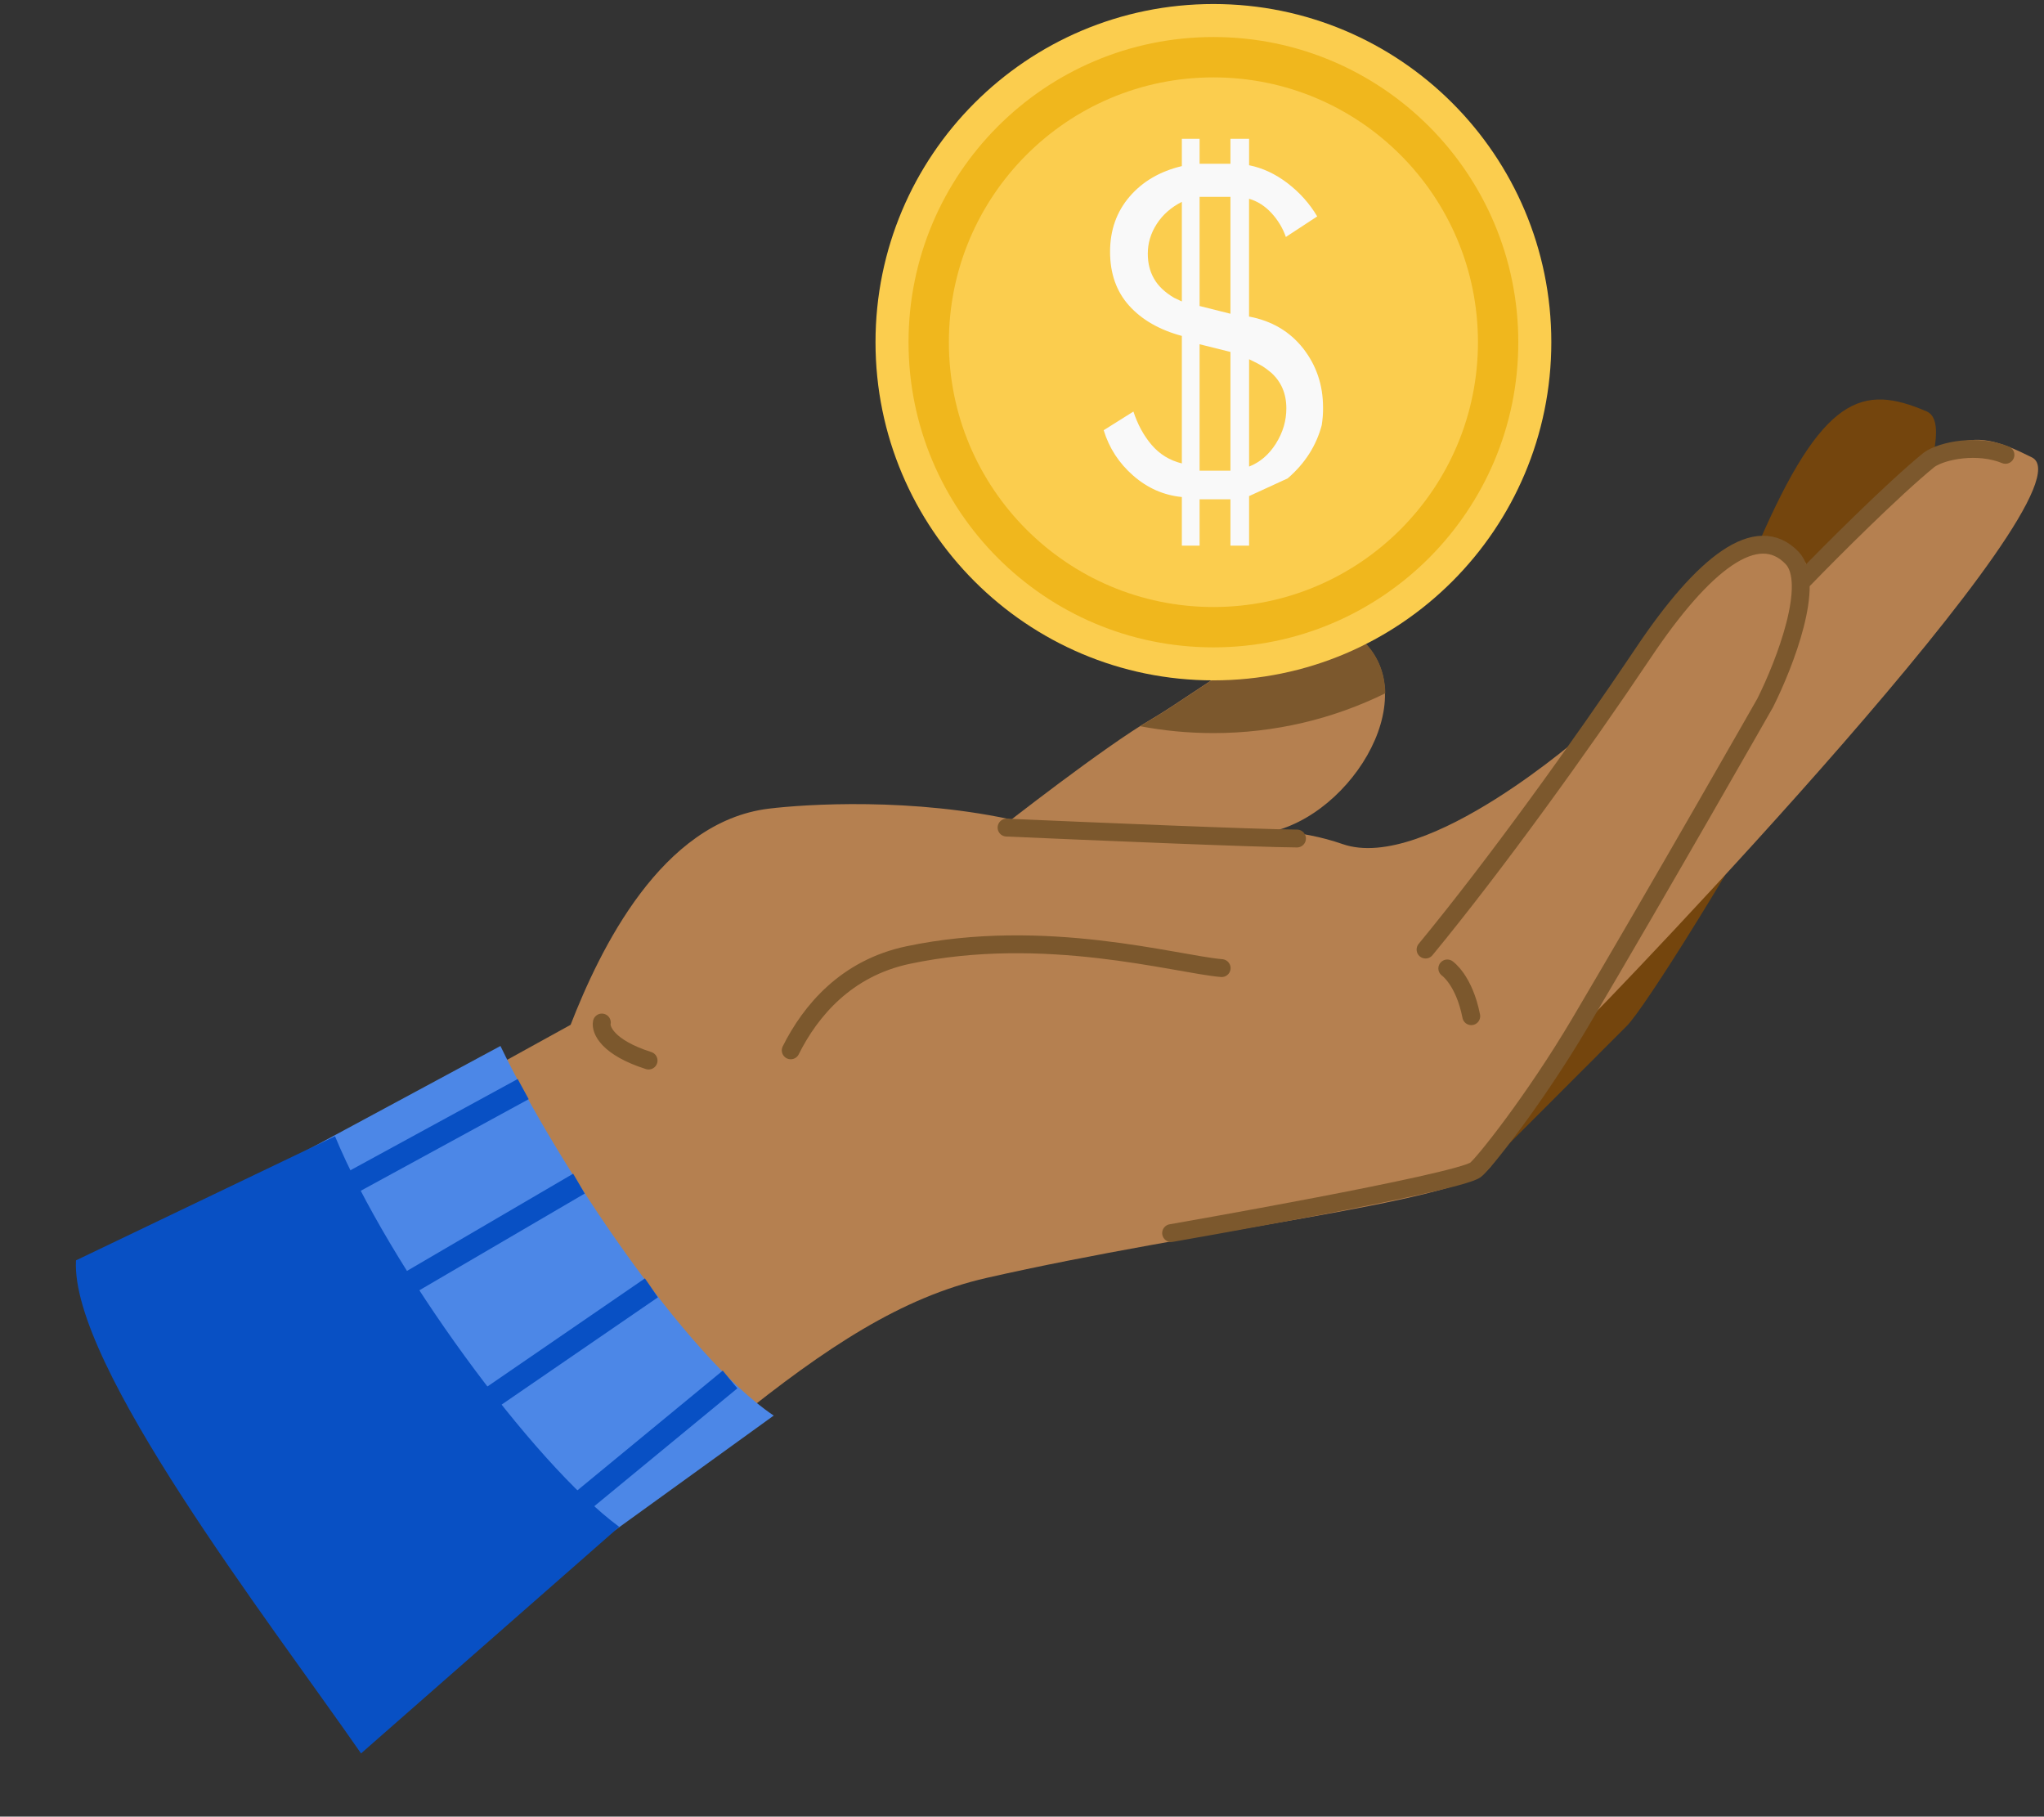
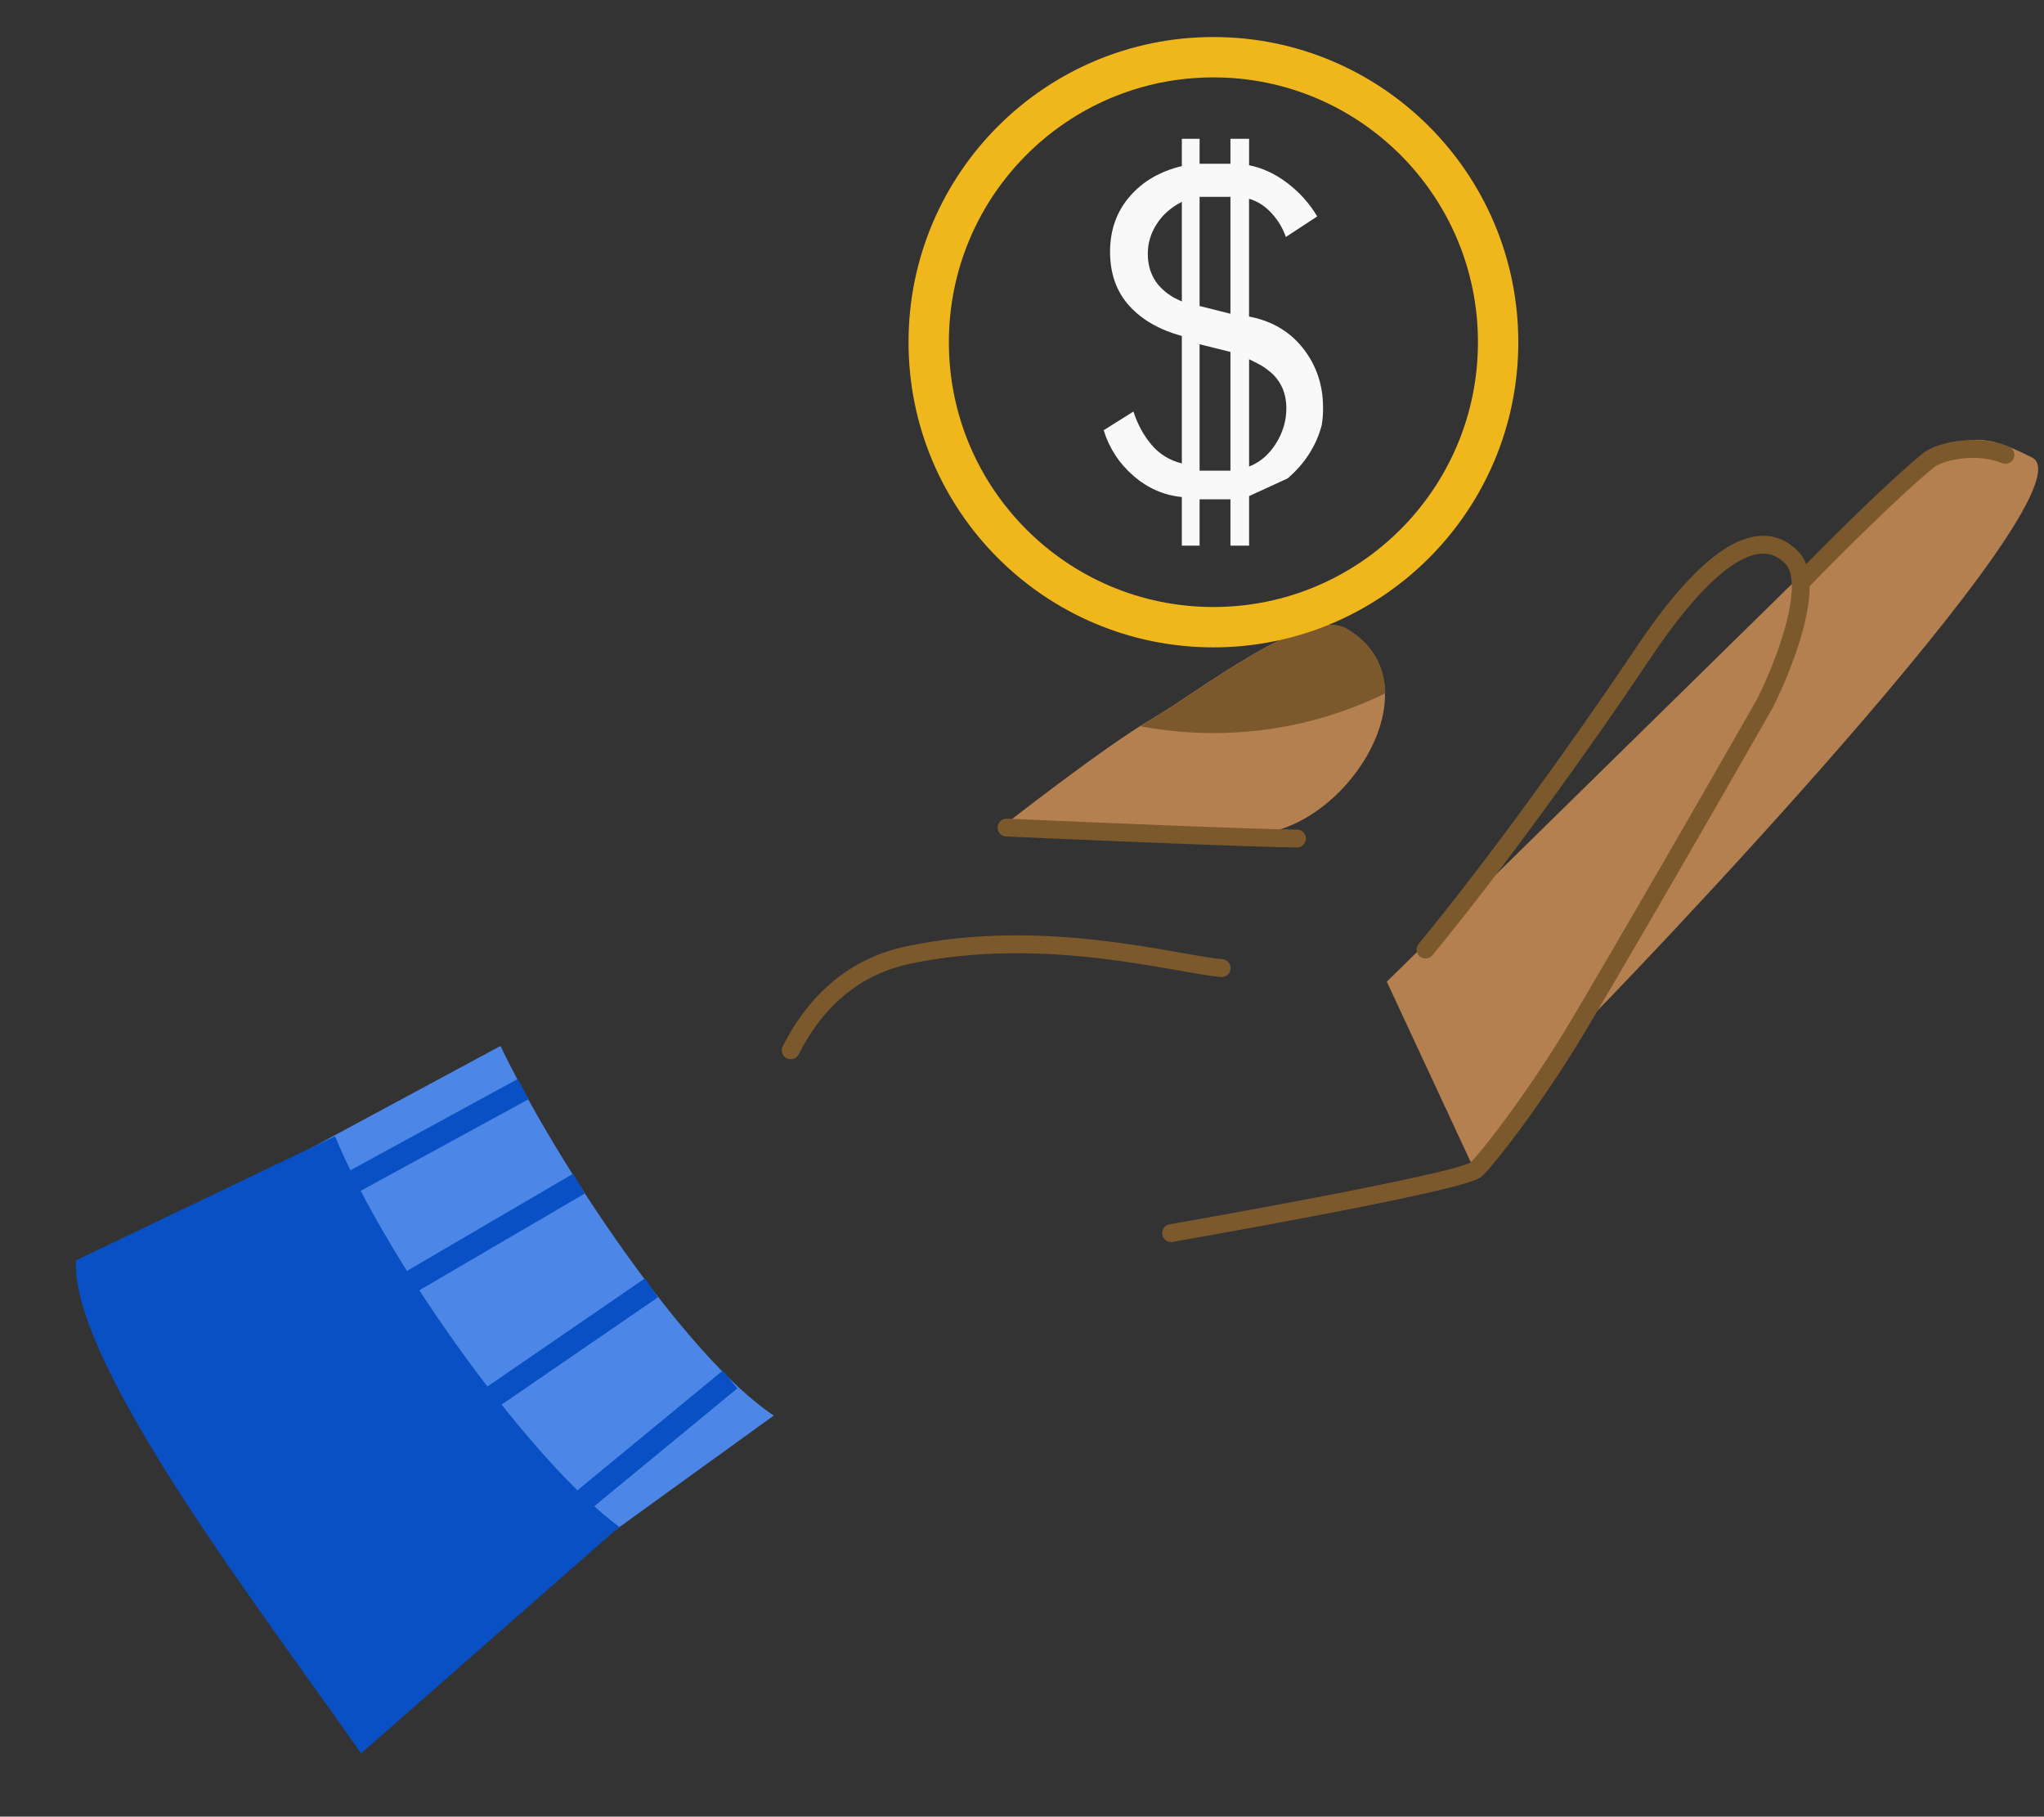
<svg xmlns="http://www.w3.org/2000/svg" width="395" height="351" viewBox="0 0 395 351" fill="none">
  <rect x="0" y="0" width="395" height="351" fill="#333333" stroke="none" />
-   <path d="M372.323 79.493C385.701 85.26 320.867 191.973 314.339 198.262L285.446 227.174L267.996 189.676L339.68 105.368C352.214 76.294 359.942 74.155 372.323 79.493Z" fill="#74450D" />
  <path d="M392.672 88.38C405.43 94.783 311.768 192.482 305.24 198.771L285.446 227.176L267.996 189.677L355.924 103.367C376.528 83.371 379.914 81.978 392.672 88.38Z" fill="#B58050" />
  <path d="M222.551 138.934C213.429 144.222 193.504 159.857 193.504 159.857C204.22 160.773 233.148 164.065 246.403 160.535C262.971 156.122 276.66 131.146 260.26 121.518C252.594 117.018 231.672 133.645 222.551 138.934Z" fill="#B58050" />
-   <path d="M21.622 246.917L110.27 198.01C115.931 183.471 127.778 158.816 148.518 156.253C155.484 155.393 176.504 153.994 196.884 158.668C222.677 161.84 243.24 157.421 259.441 163.086C275.642 168.751 306.337 141.5 306.337 141.5C328.401 108.16 335.634 102.691 348.015 108.029C360.397 113.366 293.958 219.802 287.429 226.09C280.901 232.379 231.673 237.585 190.652 246.916C157.834 254.381 132.125 285.67 75.202 329.2L21.622 246.917Z" fill="#B58050" />
  <path d="M194.516 159.905C210.027 160.591 242.967 161.973 250.642 162.015" stroke="#7C582D" stroke-width="3.452" stroke-linecap="round" />
  <path d="M149.521 273.513C132.509 262.146 107.634 224.8 96.712 202.101L41.228 231.986C40.503 250.048 75.747 290.269 94.071 313.569L149.521 273.513Z" fill="#4C87E7" />
-   <path d="M119.66 295.014C102.927 282.662 75.162 244.668 64.741 219.545L14.684 243.524C13.582 263.701 51.978 313.144 69.771 338.79L119.66 295.014Z" fill="#0850C4" />
+   <path d="M119.66 295.014C102.927 282.662 75.162 244.668 64.741 219.545L14.684 243.524C13.582 263.701 51.978 313.144 69.771 338.79L119.66 295.014" fill="#0850C4" />
  <path d="M67.876 228.555L101.106 210.433M79 247.928L111.88 228.698M94.722 270.223L125.885 248.838M112.66 289.948L141.08 266.542" stroke="#0850C4" stroke-width="4.438" />
  <path d="M348.698 111.832C353.807 106.551 365.78 94.559 372.799 88.834C375.379 87.007 382.244 85.704 387.552 87.883" stroke="#7C582D" stroke-width="3.452" stroke-linecap="round" />
  <path d="M275.486 183.47C288.748 167.383 305.366 144.362 317.578 126.13C329.165 108.831 339.543 100.72 346.321 107.801C350.925 112.611 344.962 128.15 341.12 135.811C341.12 135.811 320.877 171.363 305.259 197.758C296.413 212.708 286.493 225.096 285.134 226.047C281.374 228.675 226.315 238.255 226.315 238.255" stroke="#7C582D" stroke-width="3.452" stroke-linecap="round" />
-   <path d="M116.306 197.57C116.015 198.967 117.413 202.391 125.337 204.917" stroke="#7C582D" stroke-width="3.452" stroke-linecap="round" />
  <path d="M236.083 187.055C227.178 186.293 201.888 178.948 175.469 184.538C163.54 187.062 156.64 195.274 152.806 202.943" stroke="#7C582D" stroke-width="3.452" stroke-linecap="round" />
-   <path d="M279.689 187.121C279.689 187.121 282.948 189.355 284.318 196.344" stroke="#7C582D" stroke-width="3.452" stroke-linecap="round" />
  <path fill-rule="evenodd" clip-rule="evenodd" d="M267.709 133.959C257.687 138.882 246.413 141.646 234.493 141.646C229.655 141.646 224.923 141.19 220.338 140.32C221.149 139.805 221.911 139.339 222.61 138.934C224.626 137.765 227.219 136.042 230.119 134.115C240.334 127.327 254.348 118.013 260.318 121.519C265.448 124.53 267.634 129.043 267.709 133.959Z" fill="#7C582D" />
-   <path d="M299.79 66.118C299.79 102.202 270.561 131.459 234.49 131.459C198.43 131.459 169.191 102.202 169.191 66.118C169.191 30.024 198.43 0.777 234.49 0.777C270.561 0.777 299.79 30.024 299.79 66.118Z" fill="#FBCD4E" />
  <path d="M289.511 66.118C289.511 96.526 264.879 121.184 234.491 121.184C204.103 121.184 179.471 96.526 179.471 66.118C179.471 35.711 204.103 11.053 234.491 11.053C264.879 11.053 289.511 35.7 289.511 66.118Z" stroke="#F0B71D" stroke-width="7.796" stroke-miterlimit="10" />
  <path d="M255.426 82.142C254.371 86.125 252.177 89.553 248.845 92.428L241.386 95.856V105.431H237.782V96.473H231.818V105.431H228.391V96.034C224.881 95.689 221.748 94.309 219 91.905C216.242 89.501 214.341 86.574 213.286 83.125L219.032 79.519C219.857 82.038 221.037 84.191 222.562 85.978C224.098 87.766 226.03 88.957 228.391 89.543V64.905C224.056 63.735 220.661 61.79 218.206 59.062C215.751 56.334 214.519 52.864 214.519 48.641C214.519 44.48 215.772 40.926 218.29 37.989C220.807 35.062 224.171 33.097 228.391 32.094V26.815H231.818V31.644H237.782V26.815H241.386V31.926C244.019 32.459 246.505 33.62 248.845 35.418C251.185 37.216 253.086 39.348 254.549 41.815L248.49 45.787C247.905 44.094 246.985 42.557 245.722 41.177C244.458 39.808 243.016 38.878 241.376 38.407V61.163C245.763 61.989 249.242 64.038 251.822 67.309C254.392 70.592 255.677 74.397 255.677 78.735C255.698 79.832 255.604 80.982 255.426 82.142ZM228.391 58.247V39.003C226.313 40.059 224.693 41.48 223.544 43.268C222.385 45.055 221.81 46.968 221.81 49.017C221.81 50.836 222.207 52.446 223.012 53.846C223.816 55.257 225.101 56.48 226.887 57.536L228.391 58.247ZM237.782 60.62V38.041H231.818V59.125L237.782 60.62ZM237.782 90.933V67.999L231.818 66.515V90.944H237.782V90.933ZM245.596 71.961C244.948 71.428 244.395 71.02 243.925 70.728C243.455 70.435 242.609 69.996 241.386 69.411V90.149C243.486 89.323 245.22 87.85 246.568 85.707C247.915 83.564 248.584 81.306 248.584 78.902C248.584 76.027 247.581 73.717 245.596 71.961Z" fill="#F9F9F9" />
</svg>